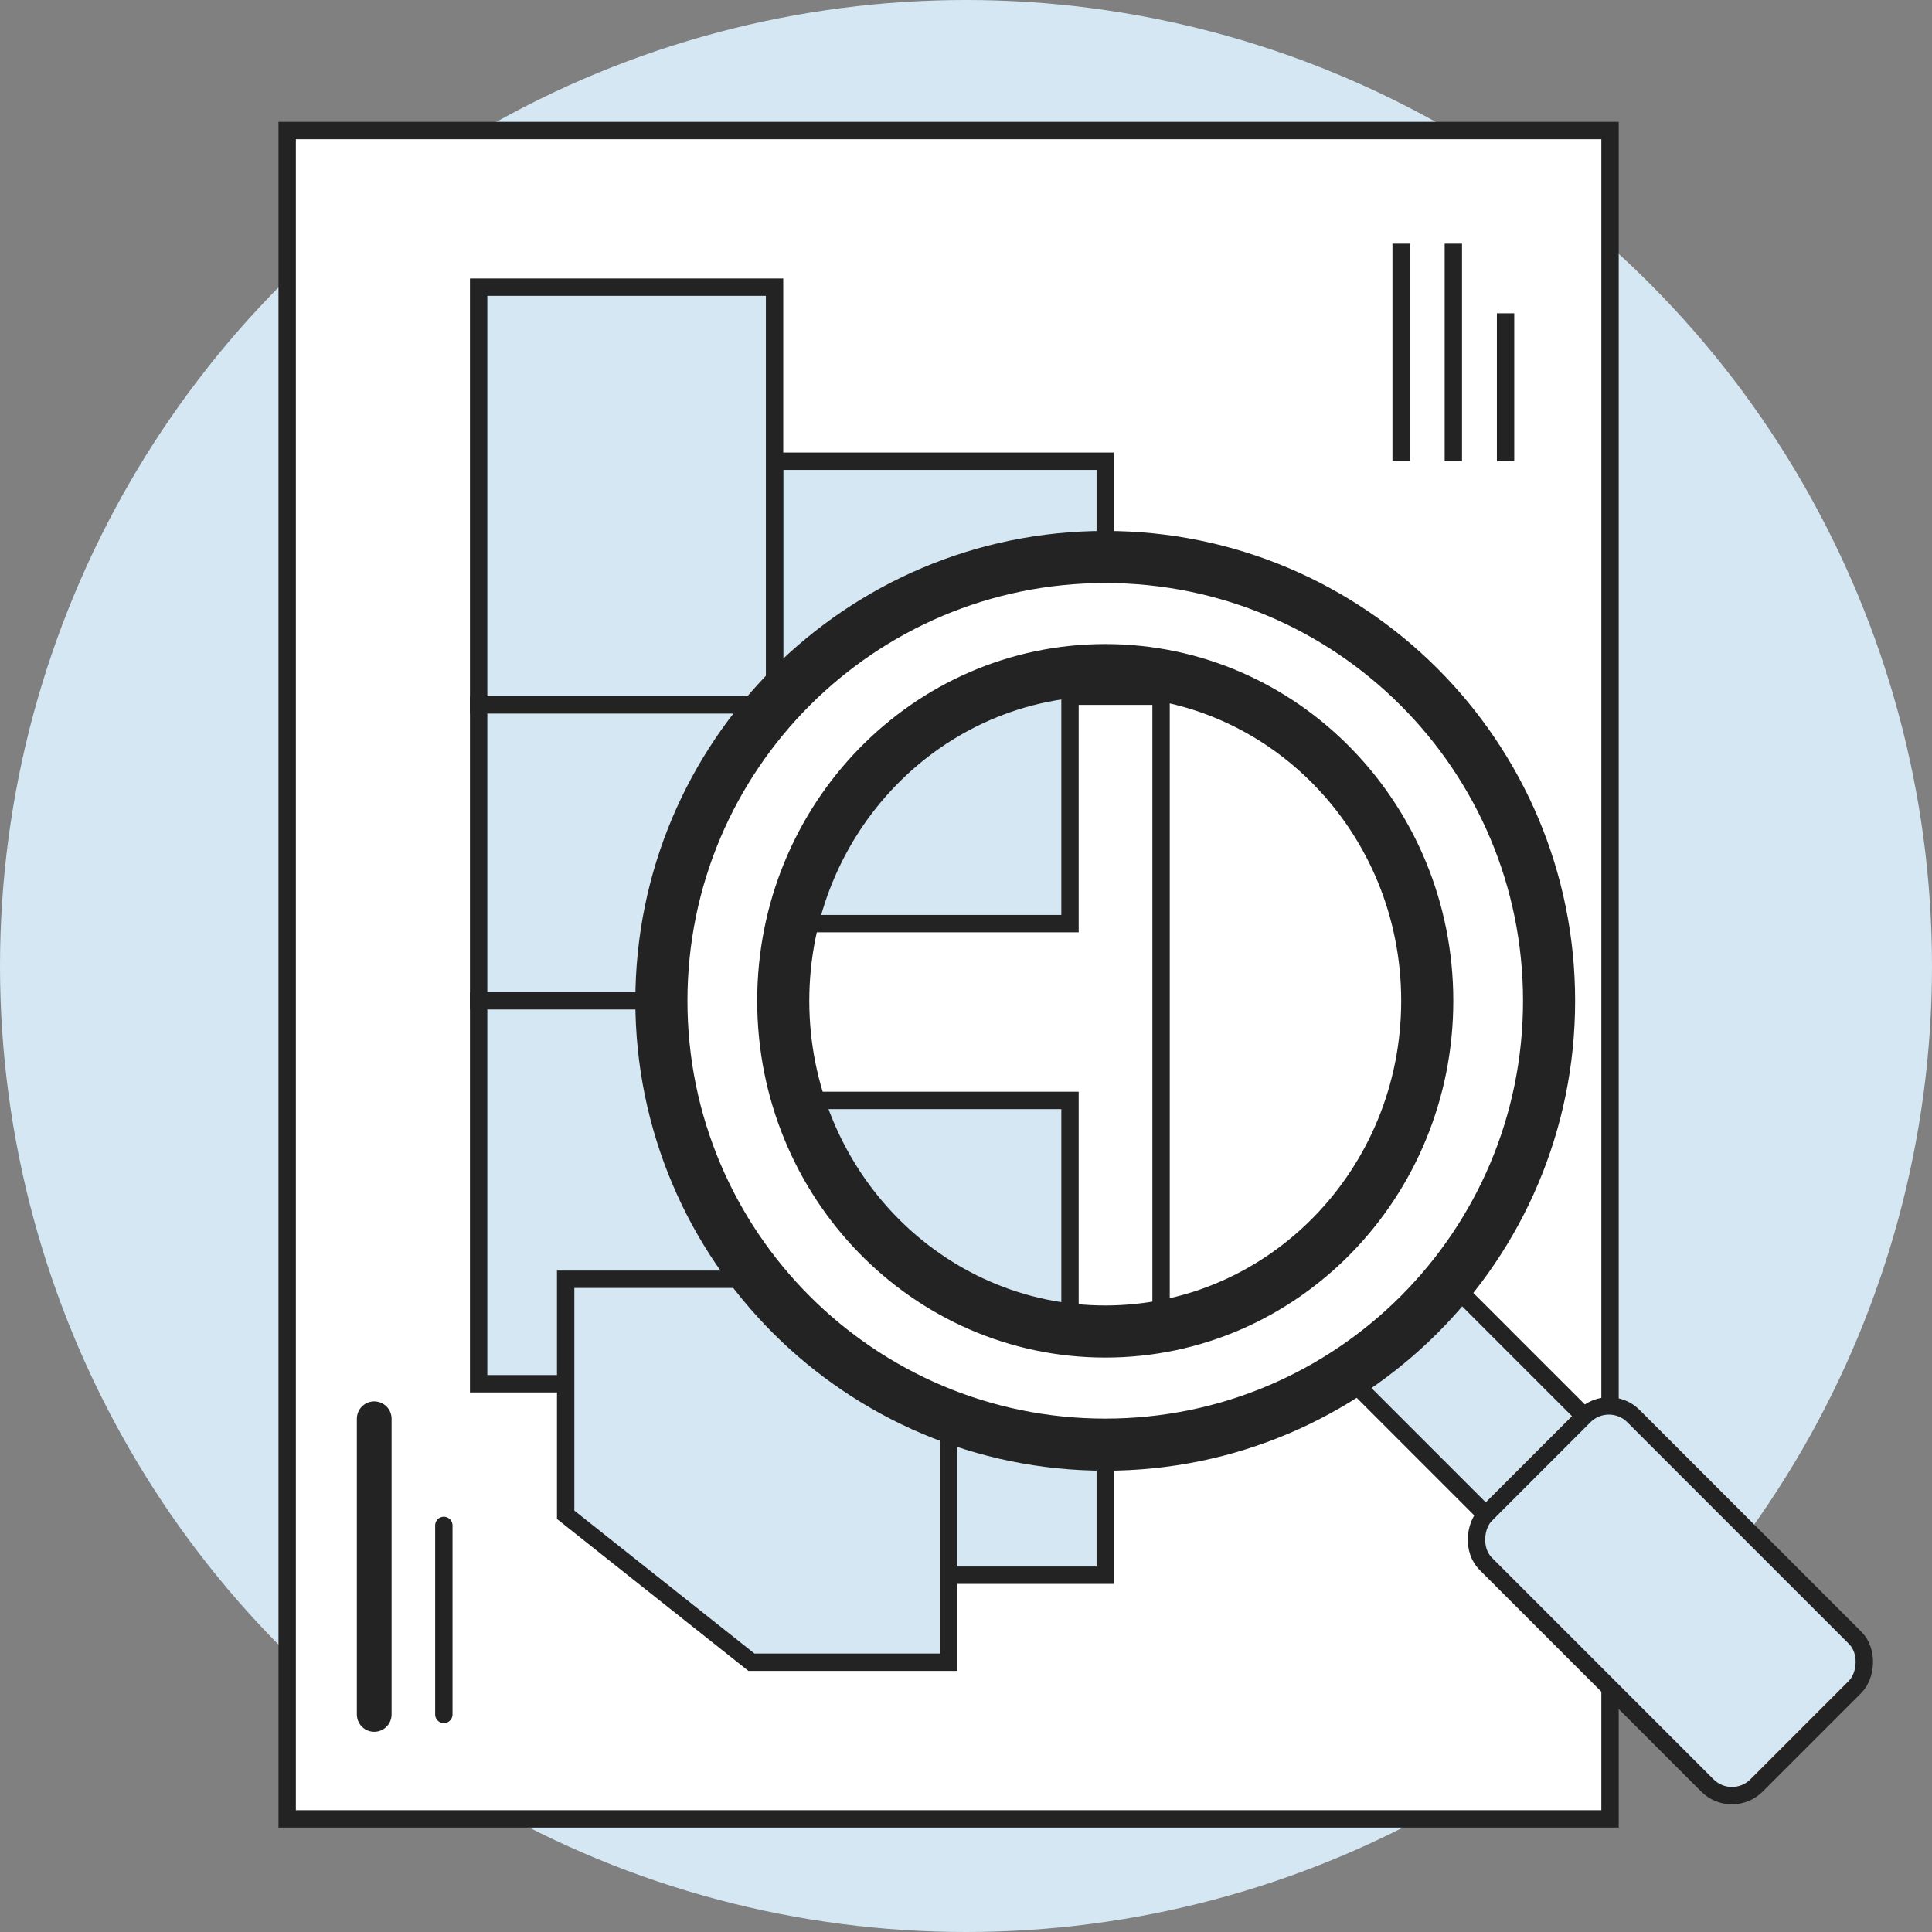
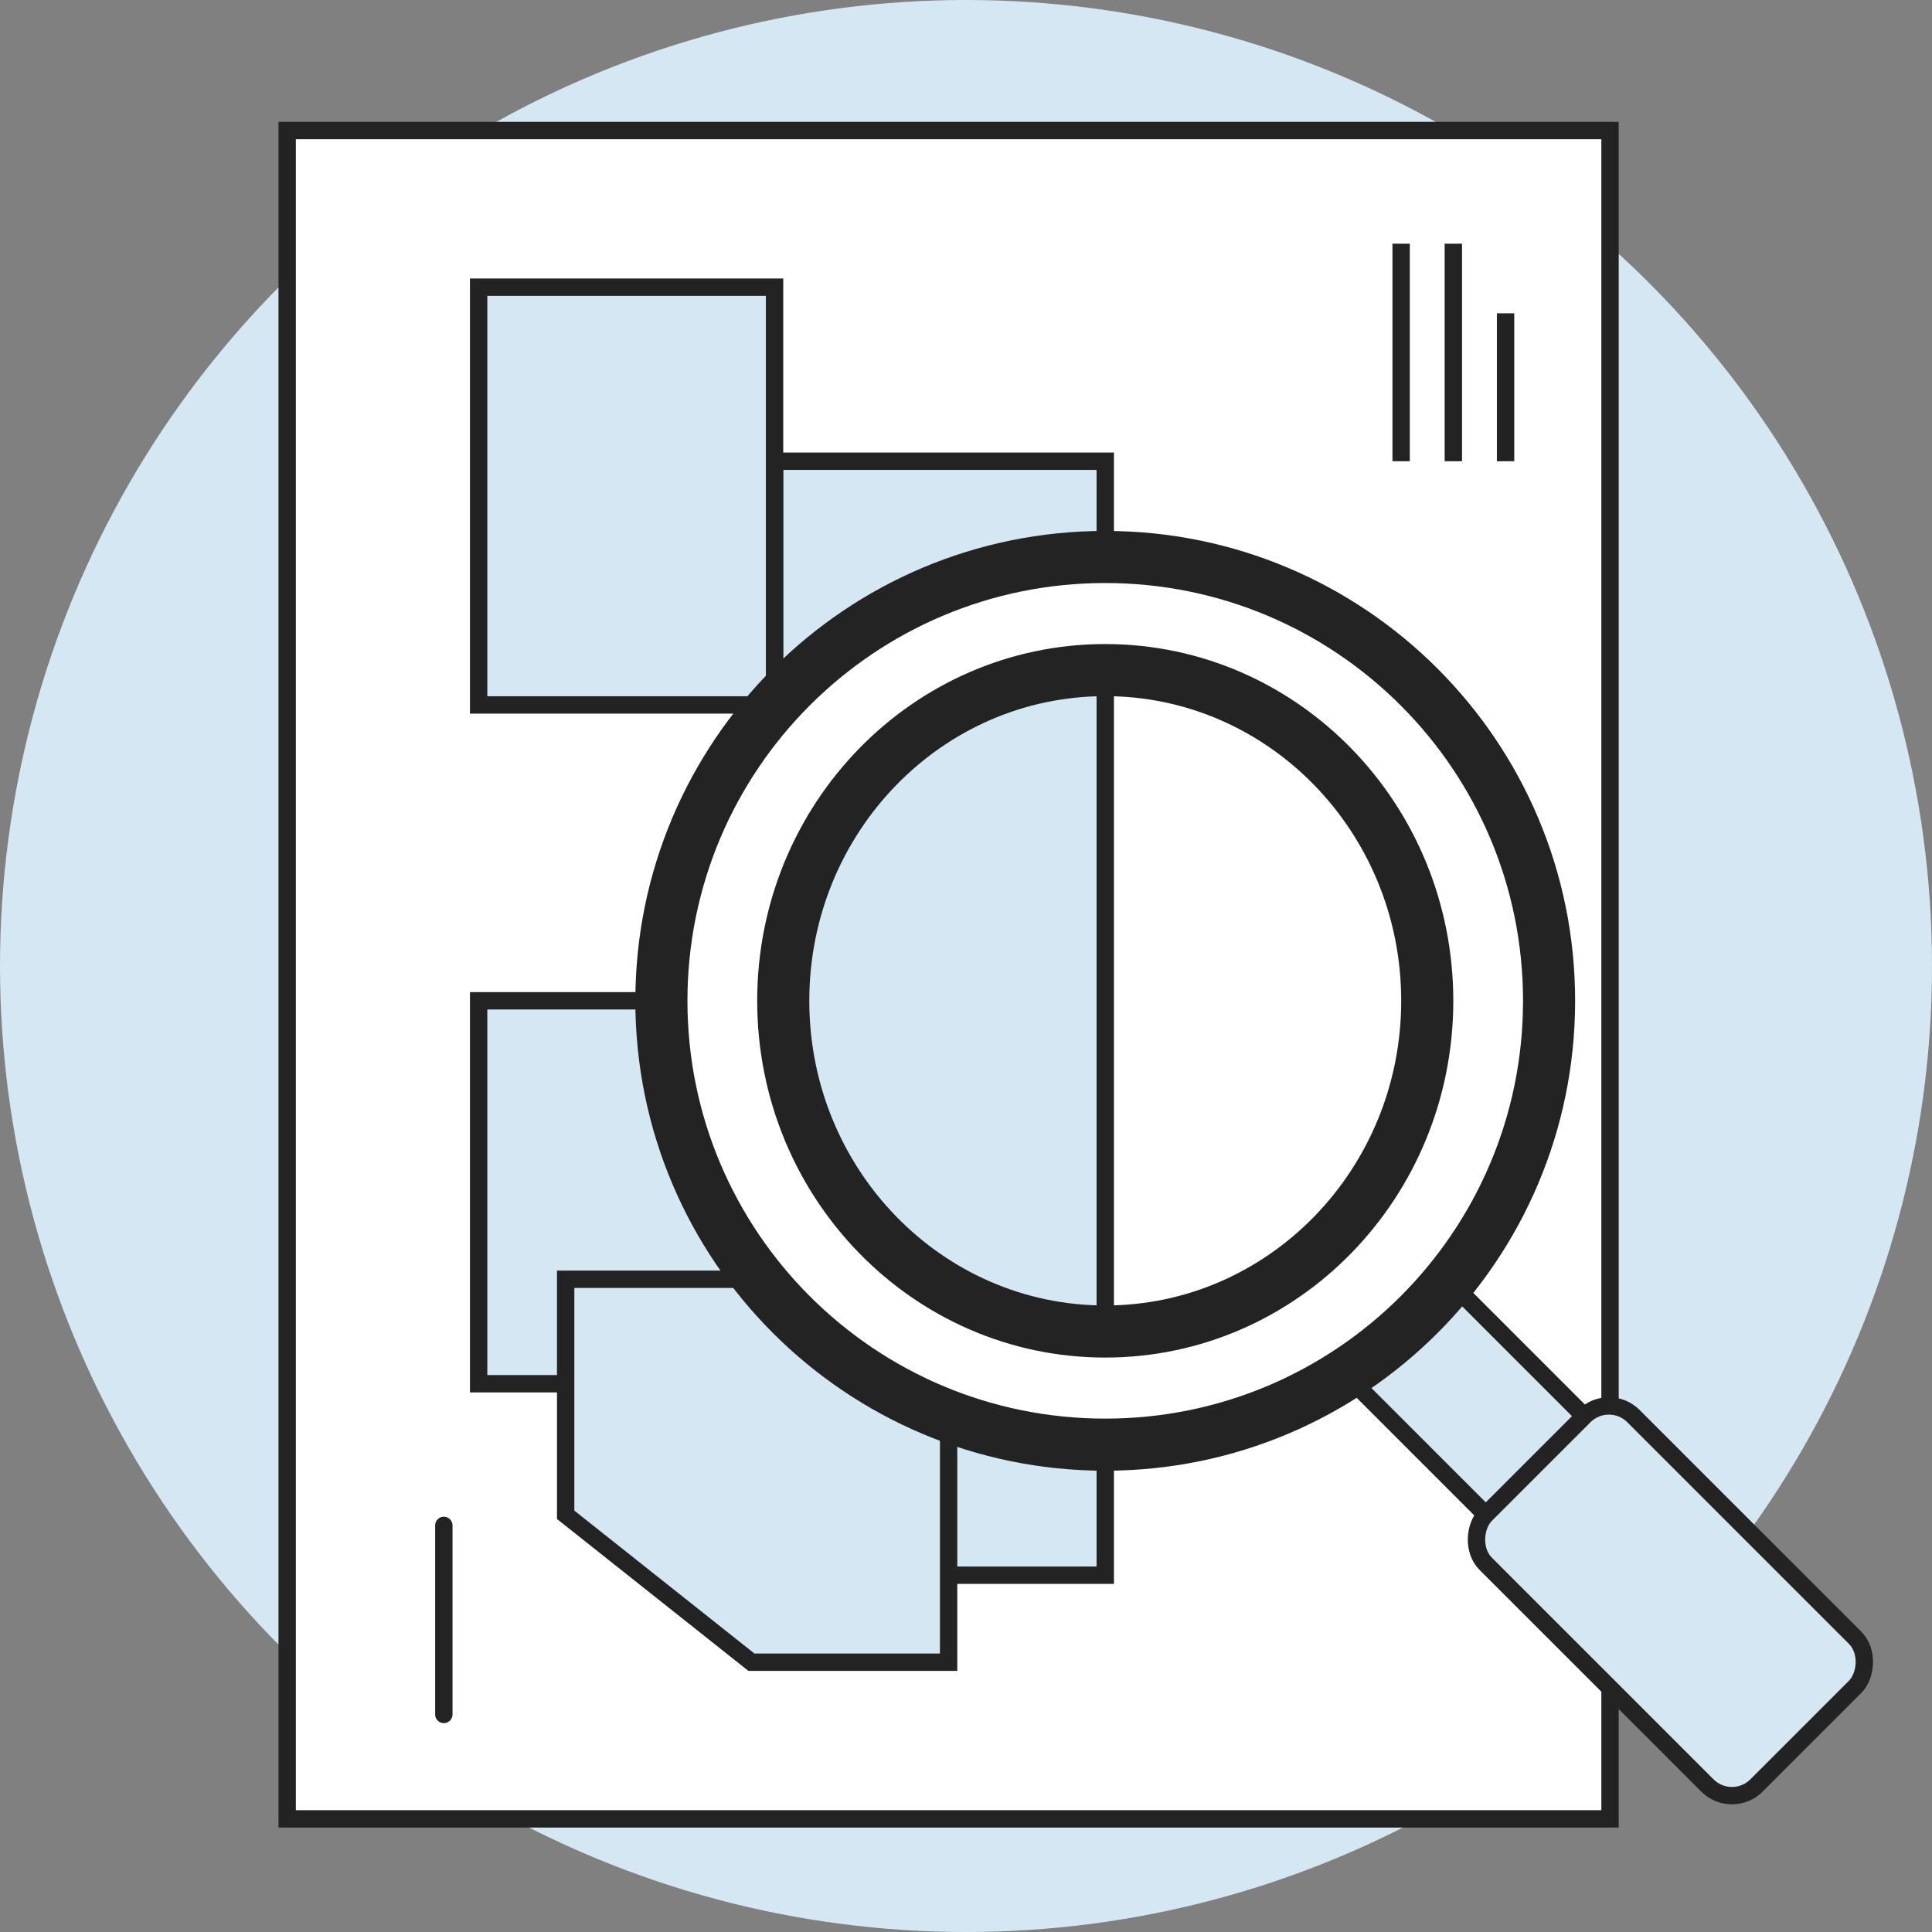
<svg xmlns="http://www.w3.org/2000/svg" width="89px" height="89px" viewBox="0 0 89 89">
  <rect x="0" y="0" width="89" height="89" fill="#808080" stroke="none" />
  <title>personalized-consulations</title>
  <g id="Page-1" stroke="none" stroke-width="1" fill="none" fill-rule="evenodd">
    <g id="kitchen-remodeling-la" transform="translate(-268, -1237)">
      <g id="Group-7" transform="translate(268, 1237)">
        <circle id="Oval-Copy-5" fill="#D5E7F3" cx="44.5" cy="44.5" r="44.5" />
        <path d="M74.168,6.013 L74.168,83.789 L13.229,83.789 L13.229,6.013 L74.168,6.013 Z" id="Rectangle-Copy-15" stroke="#232323" stroke-width="0.8" fill="#FFFFFF" />
        <rect id="Rectangle-Copy-16" stroke="#232323" stroke-width="0.8" fill="#D5E7F3" transform="translate(68.307, 65.1) rotate(45) translate(-68.307, -65.1)" x="61.892" y="61.892" width="12.831" height="6.416" rx="1.6" />
        <rect id="Rectangle-Copy-17" stroke="#232323" stroke-width="0.8" fill="#D5E7F3" transform="translate(76.949, 73.742) rotate(45) translate(-76.949, -73.742)" x="68.129" y="68.93" width="17.641" height="9.623" rx="1.6" />
        <rect id="Rectangle-Copy-18" stroke="#232323" stroke-width="0.8" fill="#D5E7F3" x="35.679" y="21.247" width="15.236" height="51.317" />
        <rect id="Rectangle-Copy-19" stroke="#232323" stroke-width="0.8" fill="#D5E7F3" x="22.049" y="13.229" width="13.632" height="19.245" />
-         <rect id="Rectangle-Copy-20" stroke="#232323" stroke-width="0.8" fill="#D5E7F3" x="22.049" y="32.472" width="13.632" height="13.632" />
        <rect id="Rectangle-Copy-21" stroke="#232323" stroke-width="0.8" fill="#D5E7F3" x="22.049" y="46.103" width="13.632" height="17.641" />
        <path d="M43.699,58.932 L43.699,76.573 L34.617,76.573 L26.058,69.781 L26.058,58.932 L43.699,58.932 Z" id="Rectangle-Copy-22" stroke="#232323" stroke-width="0.8" fill="#D5E7F3" />
-         <line x1="17.239" y1="78.977" x2="17.239" y2="65.357" id="Line-8-Copy" stroke="#232323" stroke-width="1.6" stroke-linecap="round" />
        <line x1="64.545" y1="11.626" x2="64.545" y2="20.847" id="Line-3-Copy-3" stroke="#232323" stroke-width="0.8" stroke-linecap="square" />
        <line x1="66.95" y1="11.626" x2="66.95" y2="20.847" id="Line-3-Copy-4" stroke="#232323" stroke-width="0.8" stroke-linecap="square" />
        <line x1="69.356" y1="14.833" x2="69.356" y2="20.847" id="Line-3-Copy-5" stroke="#232323" stroke-width="0.8" stroke-linecap="square" />
        <line x1="20.446" y1="78.977" x2="20.446" y2="70.27" id="Line-2-Copy-2" stroke="#232323" stroke-width="0.8" stroke-linecap="round" />
-         <path d="M53.486,32.072 L53.486,61.338 L49.291,61.338 L49.291,50.692 L37.189,50.692 C35.178,47.574 35.178,44.859 37.189,42.548 C38.985,42.548 42.081,42.548 46.477,42.548 C47.067,42.548 48.005,42.548 49.291,42.548 L49.291,32.072 L53.486,32.072 Z" id="Path-5" stroke="#232323" stroke-width="0.8" fill="#FFFFFF" />
        <path d="M50.914,25.658 C62.206,25.658 71.36,34.812 71.36,46.104 C71.36,57.396 62.206,66.55 50.914,66.55 C39.622,66.55 30.468,57.396 30.468,46.104 C30.468,34.812 39.622,25.658 50.914,25.658 Z M50.914,30.869 C42.722,30.869 36.081,37.69 36.081,46.104 C36.081,54.517 42.722,61.338 50.914,61.338 C59.107,61.338 65.748,54.517 65.748,46.104 C65.748,37.69 59.107,30.869 50.914,30.869 Z" id="Combined-Shape" stroke="#232323" stroke-width="2.4" fill="#FFFFFF" />
      </g>
    </g>
  </g>
</svg>